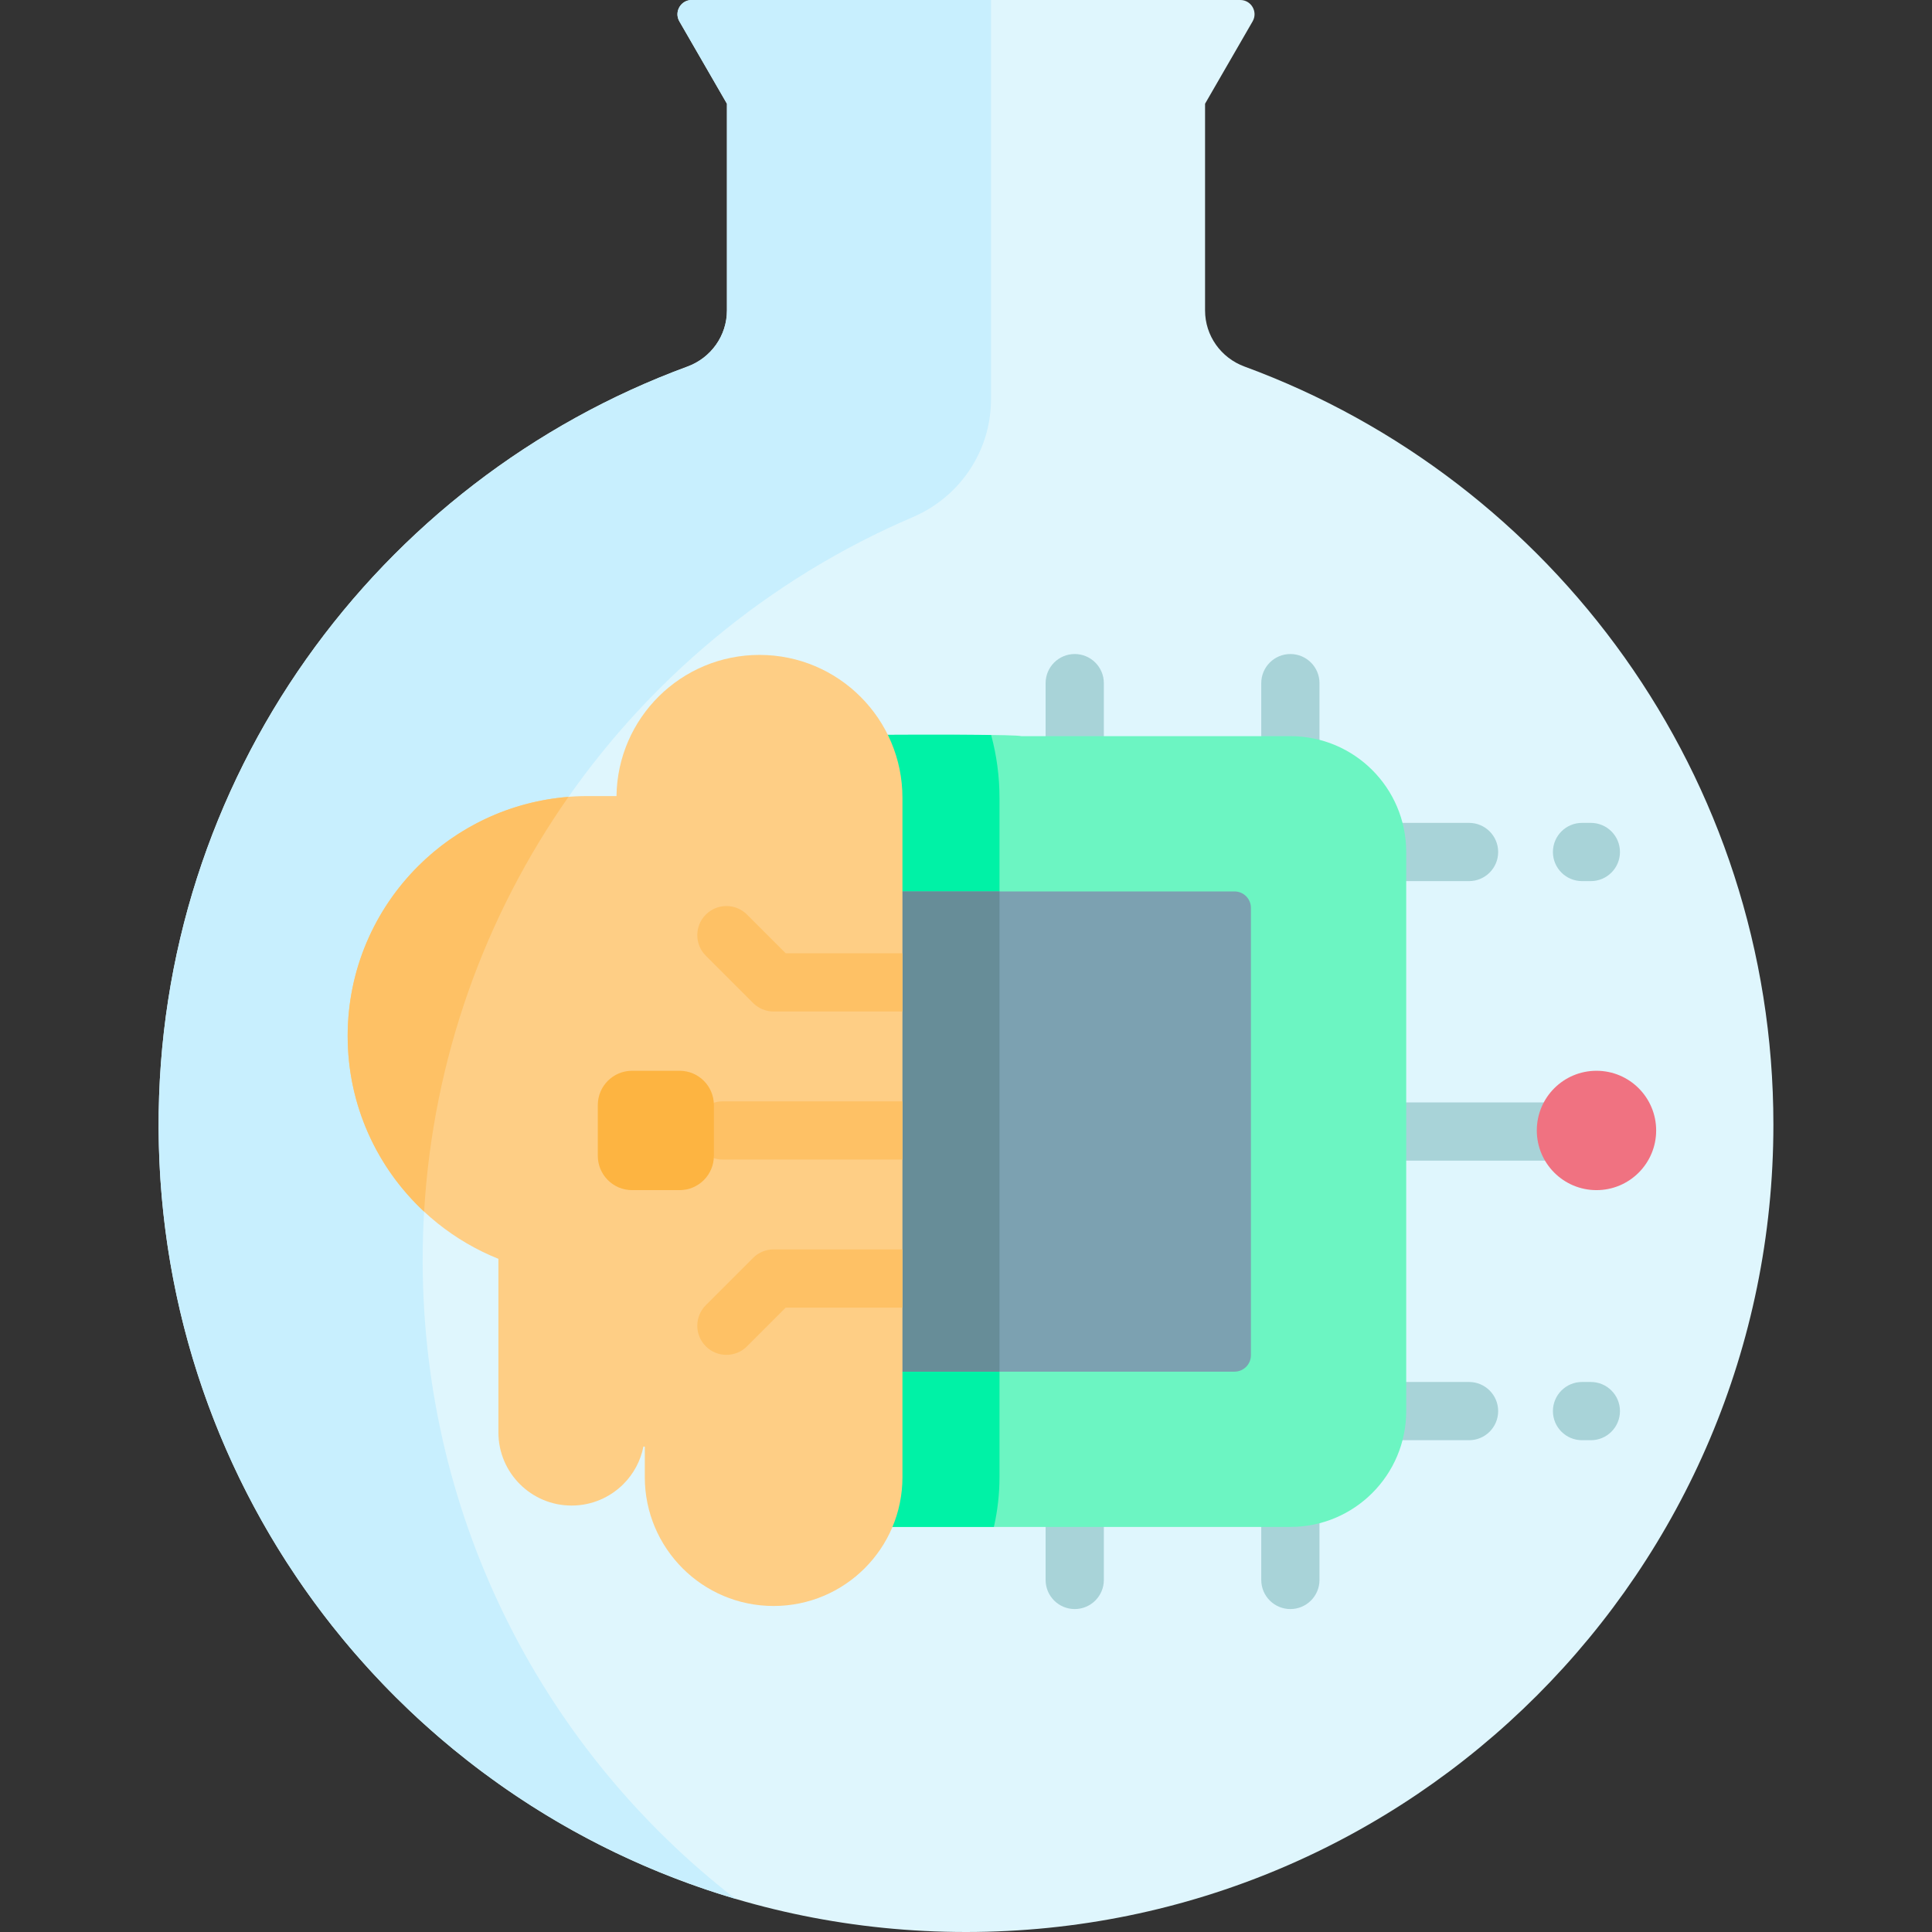
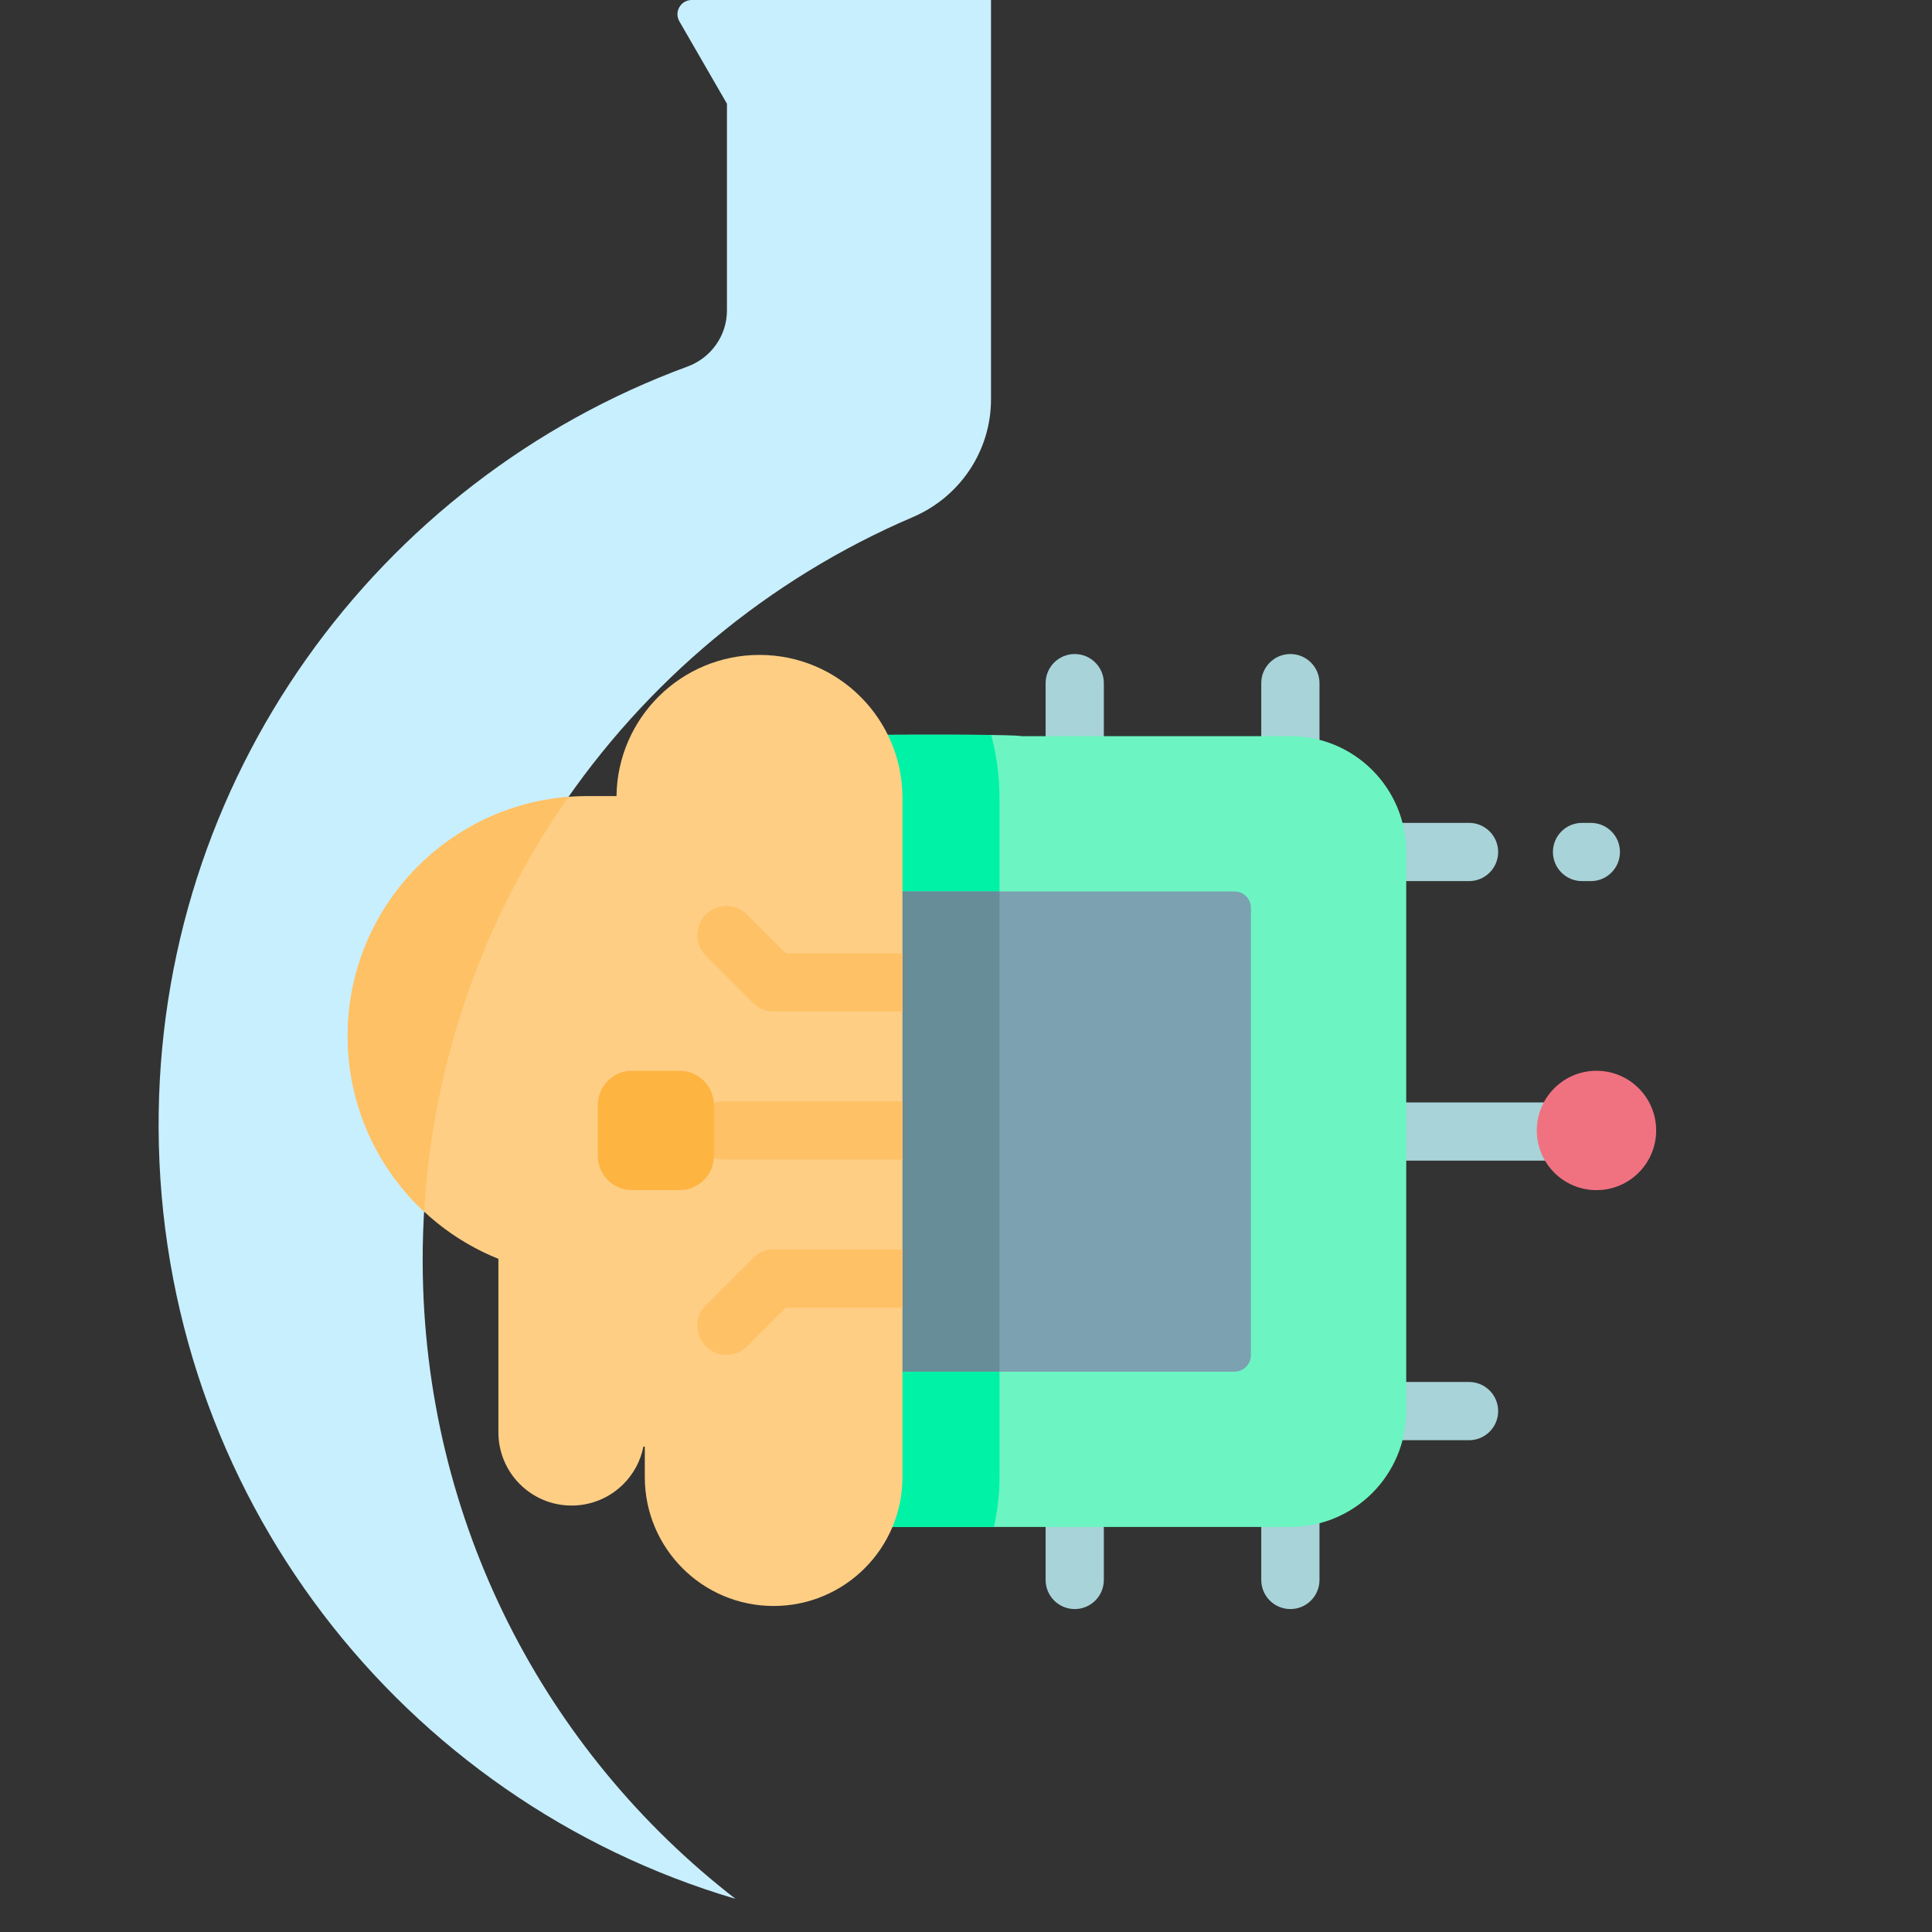
<svg xmlns="http://www.w3.org/2000/svg" id="Capa_1" enable-background="new 0 0 497.672 497.672" height="512" viewBox="0 0 497.672 497.672" width="512">
  <rect x="0" y="0" width="497.672" height="497.672" fill="#333333" stroke="none" />
-   <path d="m310.417 79.976v-53.256l12.251-21.215c1.413-2.447-.353-5.505-3.178-5.505h-141.308c-2.825 0-4.591 3.058-3.178 5.505l12.251 21.215v53.254c0 6.484-4.092 12.217-10.177 14.454-79.801 29.335-136.642 106.189-136.219 196.263.539 114.809 93.168 206.981 207.978 206.981 114.864 0 207.979-93.116 207.979-207.979 0-89.649-56.722-166.047-136.235-195.27-6.081-2.235-10.164-7.969-10.164-14.447z" fill="#dff6fd" />
  <path d="m108.88 325.51c-.405-86.279 51.73-160.428 126.256-192.305 12.174-5.207 20.141-17.086 20.141-30.327v-102.878h-77.093c-2.825 0-4.591 3.058-3.178 5.505l12.251 21.215v53.254c0 6.479-4.083 12.214-10.164 14.449-79.809 29.331-136.657 106.189-136.234 196.268.442 94.16 62.833 173.096 148.596 198.443-48.822-37.781-80.262-96.882-80.575-163.624z" fill="#c8effe" />
  <g>
    <g>
      <path d="m401.523 298.979h-56.29c-4.142 0-7.5-3.357-7.5-7.5s3.358-7.5 7.5-7.5h56.29c4.142 0 7.5 3.357 7.5 7.5s-3.358 7.5-7.5 7.5z" fill="#a8d3d8" />
    </g>
    <g>
      <path d="m378.418 226.969h-36.186c-4.142 0-7.5-3.357-7.5-7.5s3.358-7.5 7.5-7.5h36.186c4.142 0 7.5 3.357 7.5 7.5s-3.358 7.5-7.5 7.5z" fill="#a8d3d8" />
    </g>
    <g>
      <path d="m378.418 370.99h-31.186c-4.142 0-7.5-3.357-7.5-7.5s3.358-7.5 7.5-7.5h31.186c4.142 0 7.5 3.357 7.5 7.5s-3.358 7.5-7.5 7.5z" fill="#a8d3d8" />
    </g>
    <g>
      <path d="m332.393 414.484c-4.142 0-7.5-3.357-7.5-7.5v-24.654c0-4.143 3.358-7.5 7.5-7.5s7.5 3.357 7.5 7.5v24.654c0 4.143-3.358 7.5-7.5 7.5z" fill="#a8d3d8" />
    </g>
    <g>
      <path d="m276.843 414.484c-4.142 0-7.5-3.357-7.5-7.5v-25.654c0-4.143 3.358-7.5 7.5-7.5s7.5 3.357 7.5 7.5v25.654c0 4.143-3.358 7.5-7.5 7.5z" fill="#a8d3d8" />
    </g>
    <g>
      <path d="m332.393 221.129c-4.142 0-7.5-3.357-7.5-7.5v-37.654c0-4.143 3.358-7.5 7.5-7.5s7.5 3.357 7.5 7.5v37.654c0 4.142-3.358 7.5-7.5 7.5z" fill="#a8d3d8" />
    </g>
    <g>
      <path d="m276.843 217.129c-4.142 0-7.5-3.357-7.5-7.5v-33.654c0-4.143 3.358-7.5 7.5-7.5s7.5 3.357 7.5 7.5v33.654c0 4.142-3.358 7.5-7.5 7.5z" fill="#a8d3d8" />
    </g>
  </g>
  <path d="m263.086 393.33h69.307c16.48 0 29.84-13.36 29.84-29.84v-144.021c0-16.48-13.36-29.84-29.84-29.84h-69.307c-3.002-.842-79.196 0-79.196 0v203.701z" fill="#6cf5c2" />
  <path d="m183.89 189.629v203.701h72.134c.933-4.13 1.442-8.419 1.442-12.827v-174.97c0-5.554-.743-10.99-2.151-16.208-20.027-.263-71.425.304-71.425.304z" fill="#00f2a6" />
  <path d="m263.086 353.33h54.916c2.336 0 4.23-1.894 4.23-4.23v-115.241c0-2.336-1.894-4.23-4.23-4.23h-54.916-79.236c-2.336 0-4.23 1.894-4.23 4.23v115.241c0 2.336 1.894 4.23 4.23 4.23z" fill="#7ca1b1" />
  <g id="XMLID_269_">
    <g>
      <path d="m183.89 229.629h73.576v123.701h-73.576z" fill="#678d98" />
      <path d="m158.806 205.063c.26-20.12 16.65-36.36 36.83-36.36 10.17 0 19.38 4.12 26.04 10.79 6.67 6.66 10.79 15.87 10.79 26.04v174.97c0 18.33-14.86 33.19-33.19 33.19-9.16 0-17.46-3.71-23.46-9.72s-9.72-14.31-9.72-23.47v-7.84l-.35-.06c-.73 3.75-2.57 7.1-5.17 9.7-3.42 3.41-8.13 5.52-13.34 5.52-10.41 0-18.85-8.44-18.85-18.85v-44.71h-.01c-22.75-9.12-38.82-31.38-38.82-57.39 0-17.07 6.92-32.52 18.11-43.71 11.18-11.18 26.63-18.1 43.7-18.1z" fill="#fece85" />
    </g>
  </g>
  <g fill="#fec165">
    <path d="m89.556 266.873c0 17.861 7.578 33.953 19.693 45.236 2.33-39.611 15.742-76.241 37.187-106.833-15.101 1.193-28.678 7.794-38.77 17.886-11.19 11.191-18.11 26.641-18.11 43.711z" />
    <path d="m232.466 298.698v-15c-.001 0-.001 0-.002 0h-46.285c-4.142 0-7.5 3.357-7.5 7.5s3.358 7.5 7.5 7.5h46.285z" />
    <path d="m232.464 260.561h.002v-15c-.001 0-.001 0-.002 0h-30.069l-9.972-9.972c-2.928-2.929-7.677-2.93-10.606-.001s-2.929 7.678 0 10.606l12.168 12.169c1.406 1.407 3.314 2.197 5.303 2.197h33.176z" />
    <path d="m232.464 336.837h.002v-15c-.001 0-.001 0-.002 0h-33.176c-1.989 0-3.896.79-5.303 2.196l-12.168 12.168c-2.929 2.929-2.929 7.678 0 10.606 1.464 1.465 3.384 2.197 5.303 2.197s3.839-.732 5.303-2.196l9.972-9.972h30.069z" />
  </g>
  <circle cx="411.245" cy="291.198" fill="#f07281" r="15.373" />
  <g>
    <path d="m409.793 226.969h-2.27c-4.142 0-7.5-3.357-7.5-7.5s3.358-7.5 7.5-7.5h2.27c4.142 0 7.5 3.357 7.5 7.5s-3.358 7.5-7.5 7.5z" fill="#a8d3d8" />
  </g>
  <g>
-     <path d="m409.793 370.99h-2.27c-4.142 0-7.5-3.357-7.5-7.5s3.358-7.5 7.5-7.5h2.27c4.142 0 7.5 3.357 7.5 7.5s-3.358 7.5-7.5 7.5z" fill="#a8d3d8" />
-   </g>
+     </g>
  <path d="m175.065 306.571h-12.245c-4.874 0-8.825-3.951-8.825-8.825v-13.095c0-4.874 3.951-8.825 8.825-8.825h12.245c4.874 0 8.825 3.951 8.825 8.825v13.095c0 4.874-3.951 8.825-8.825 8.825z" fill="#fdb441" />
</svg>